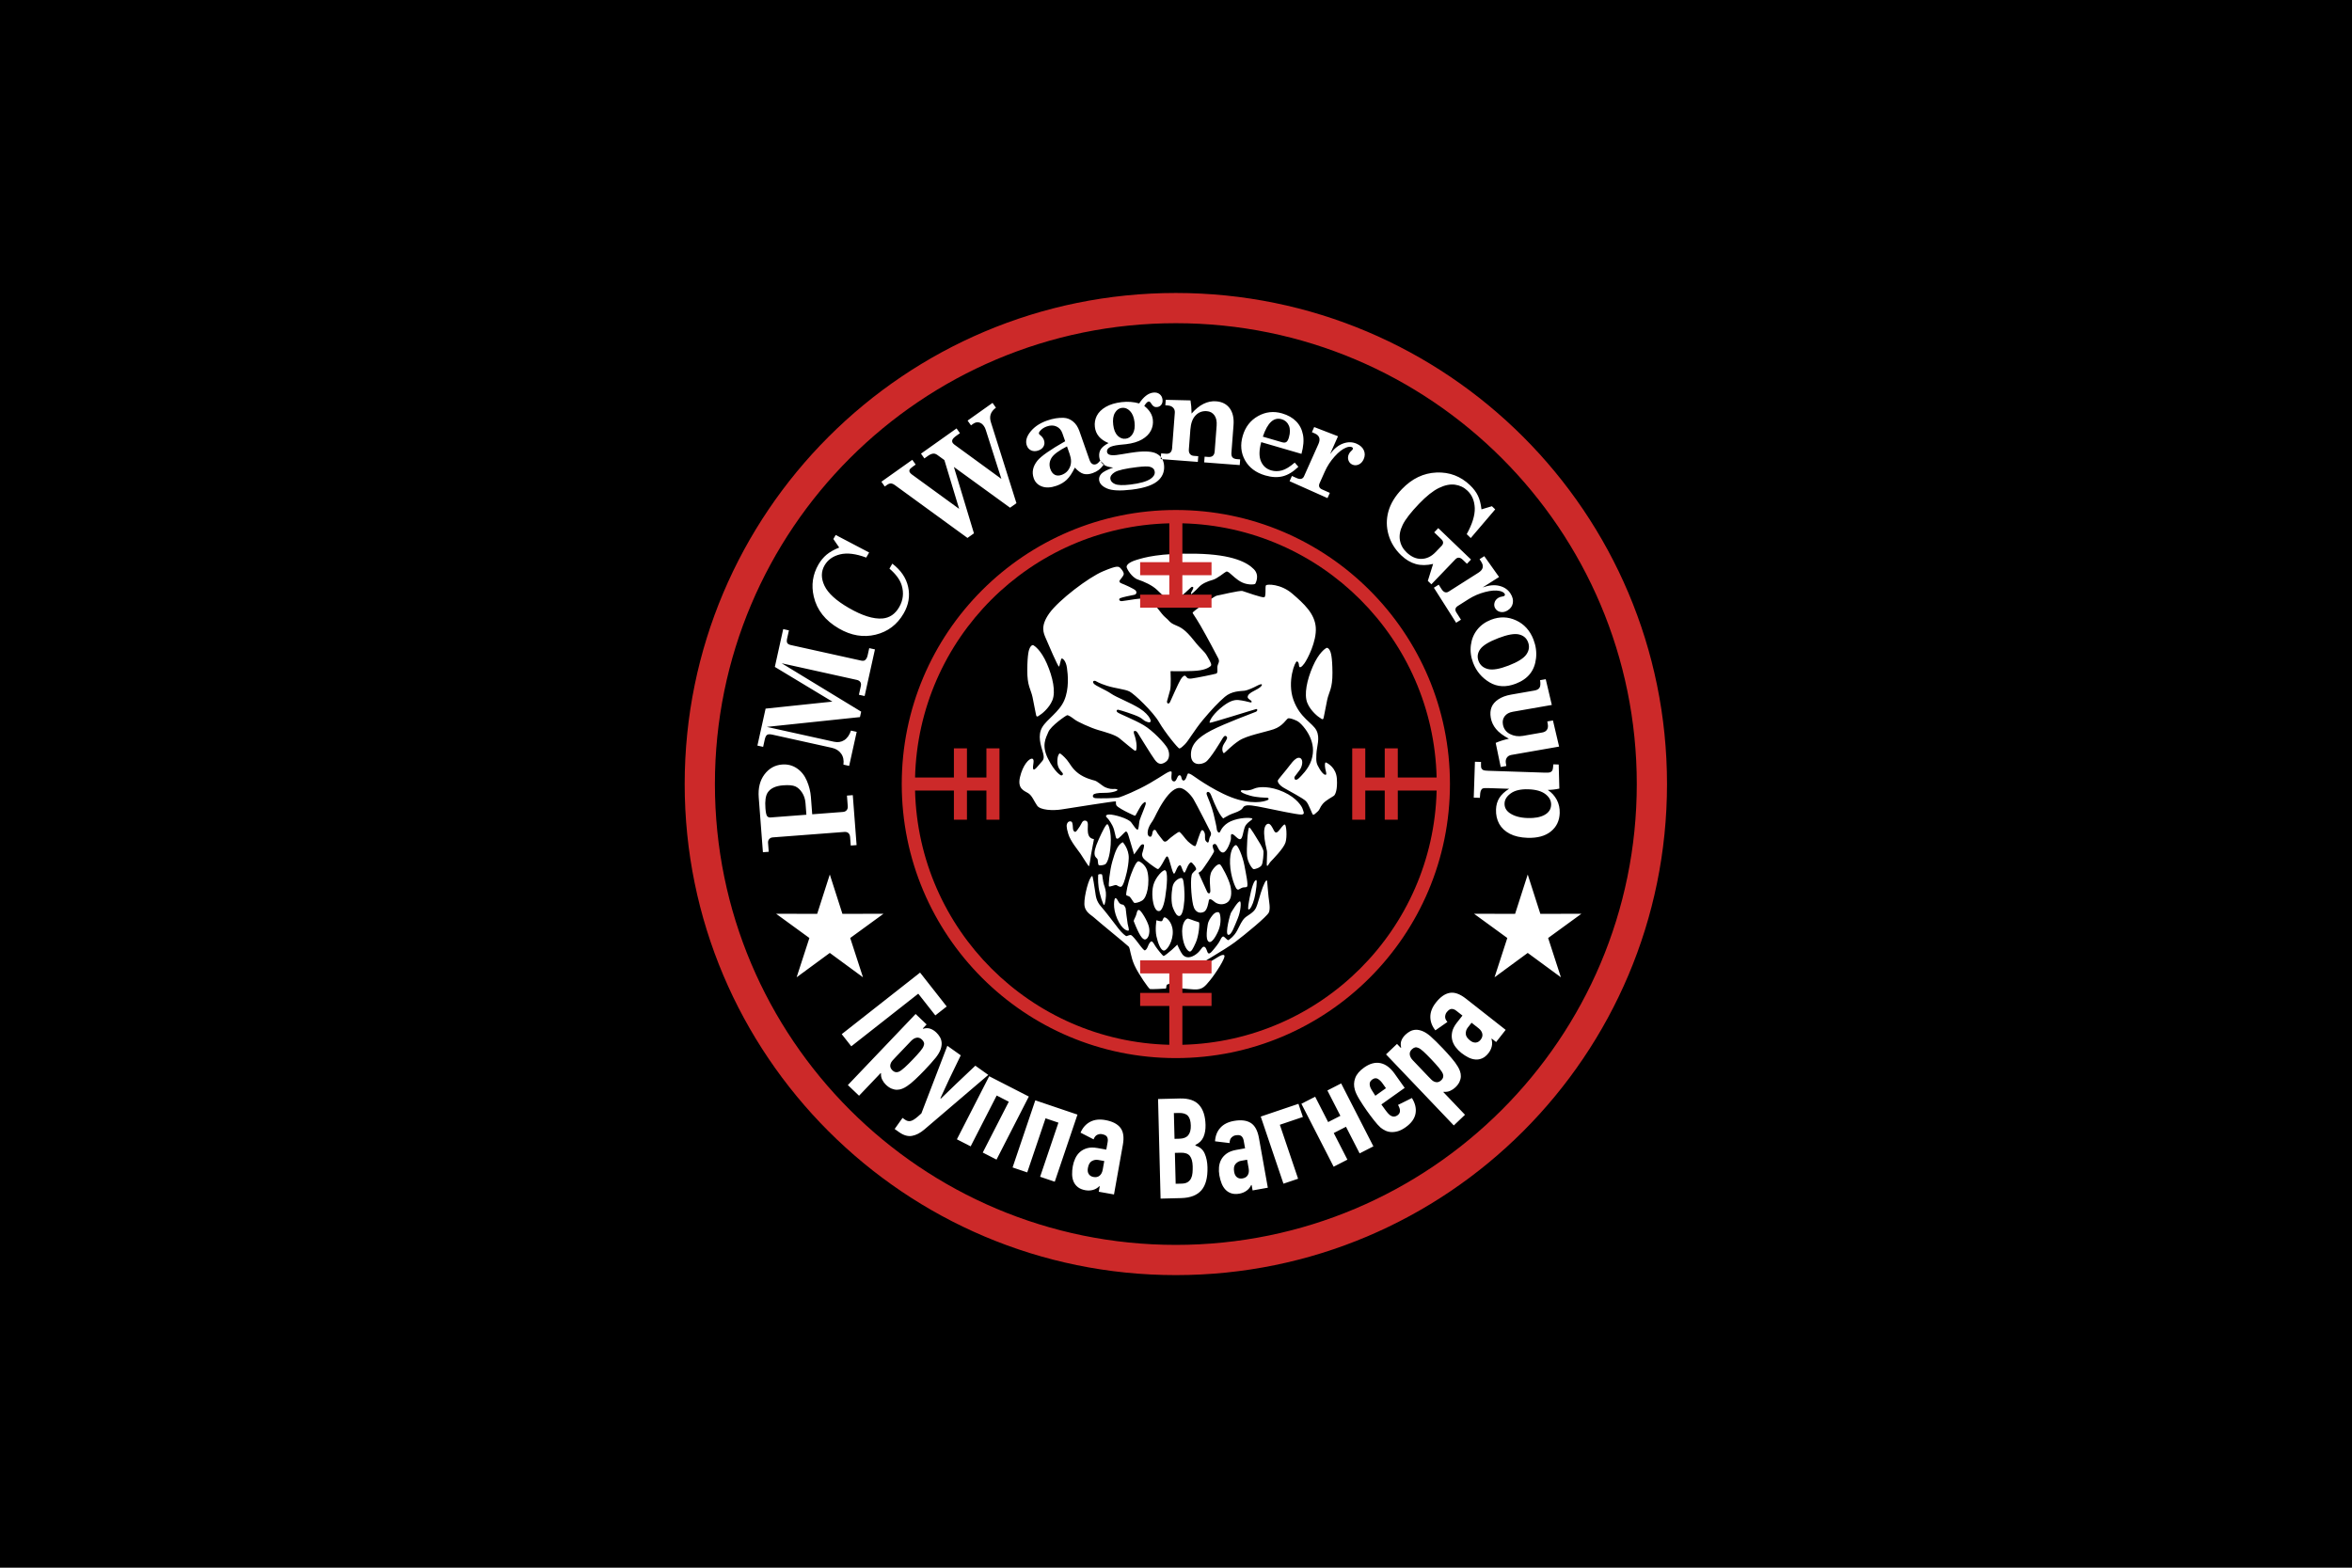
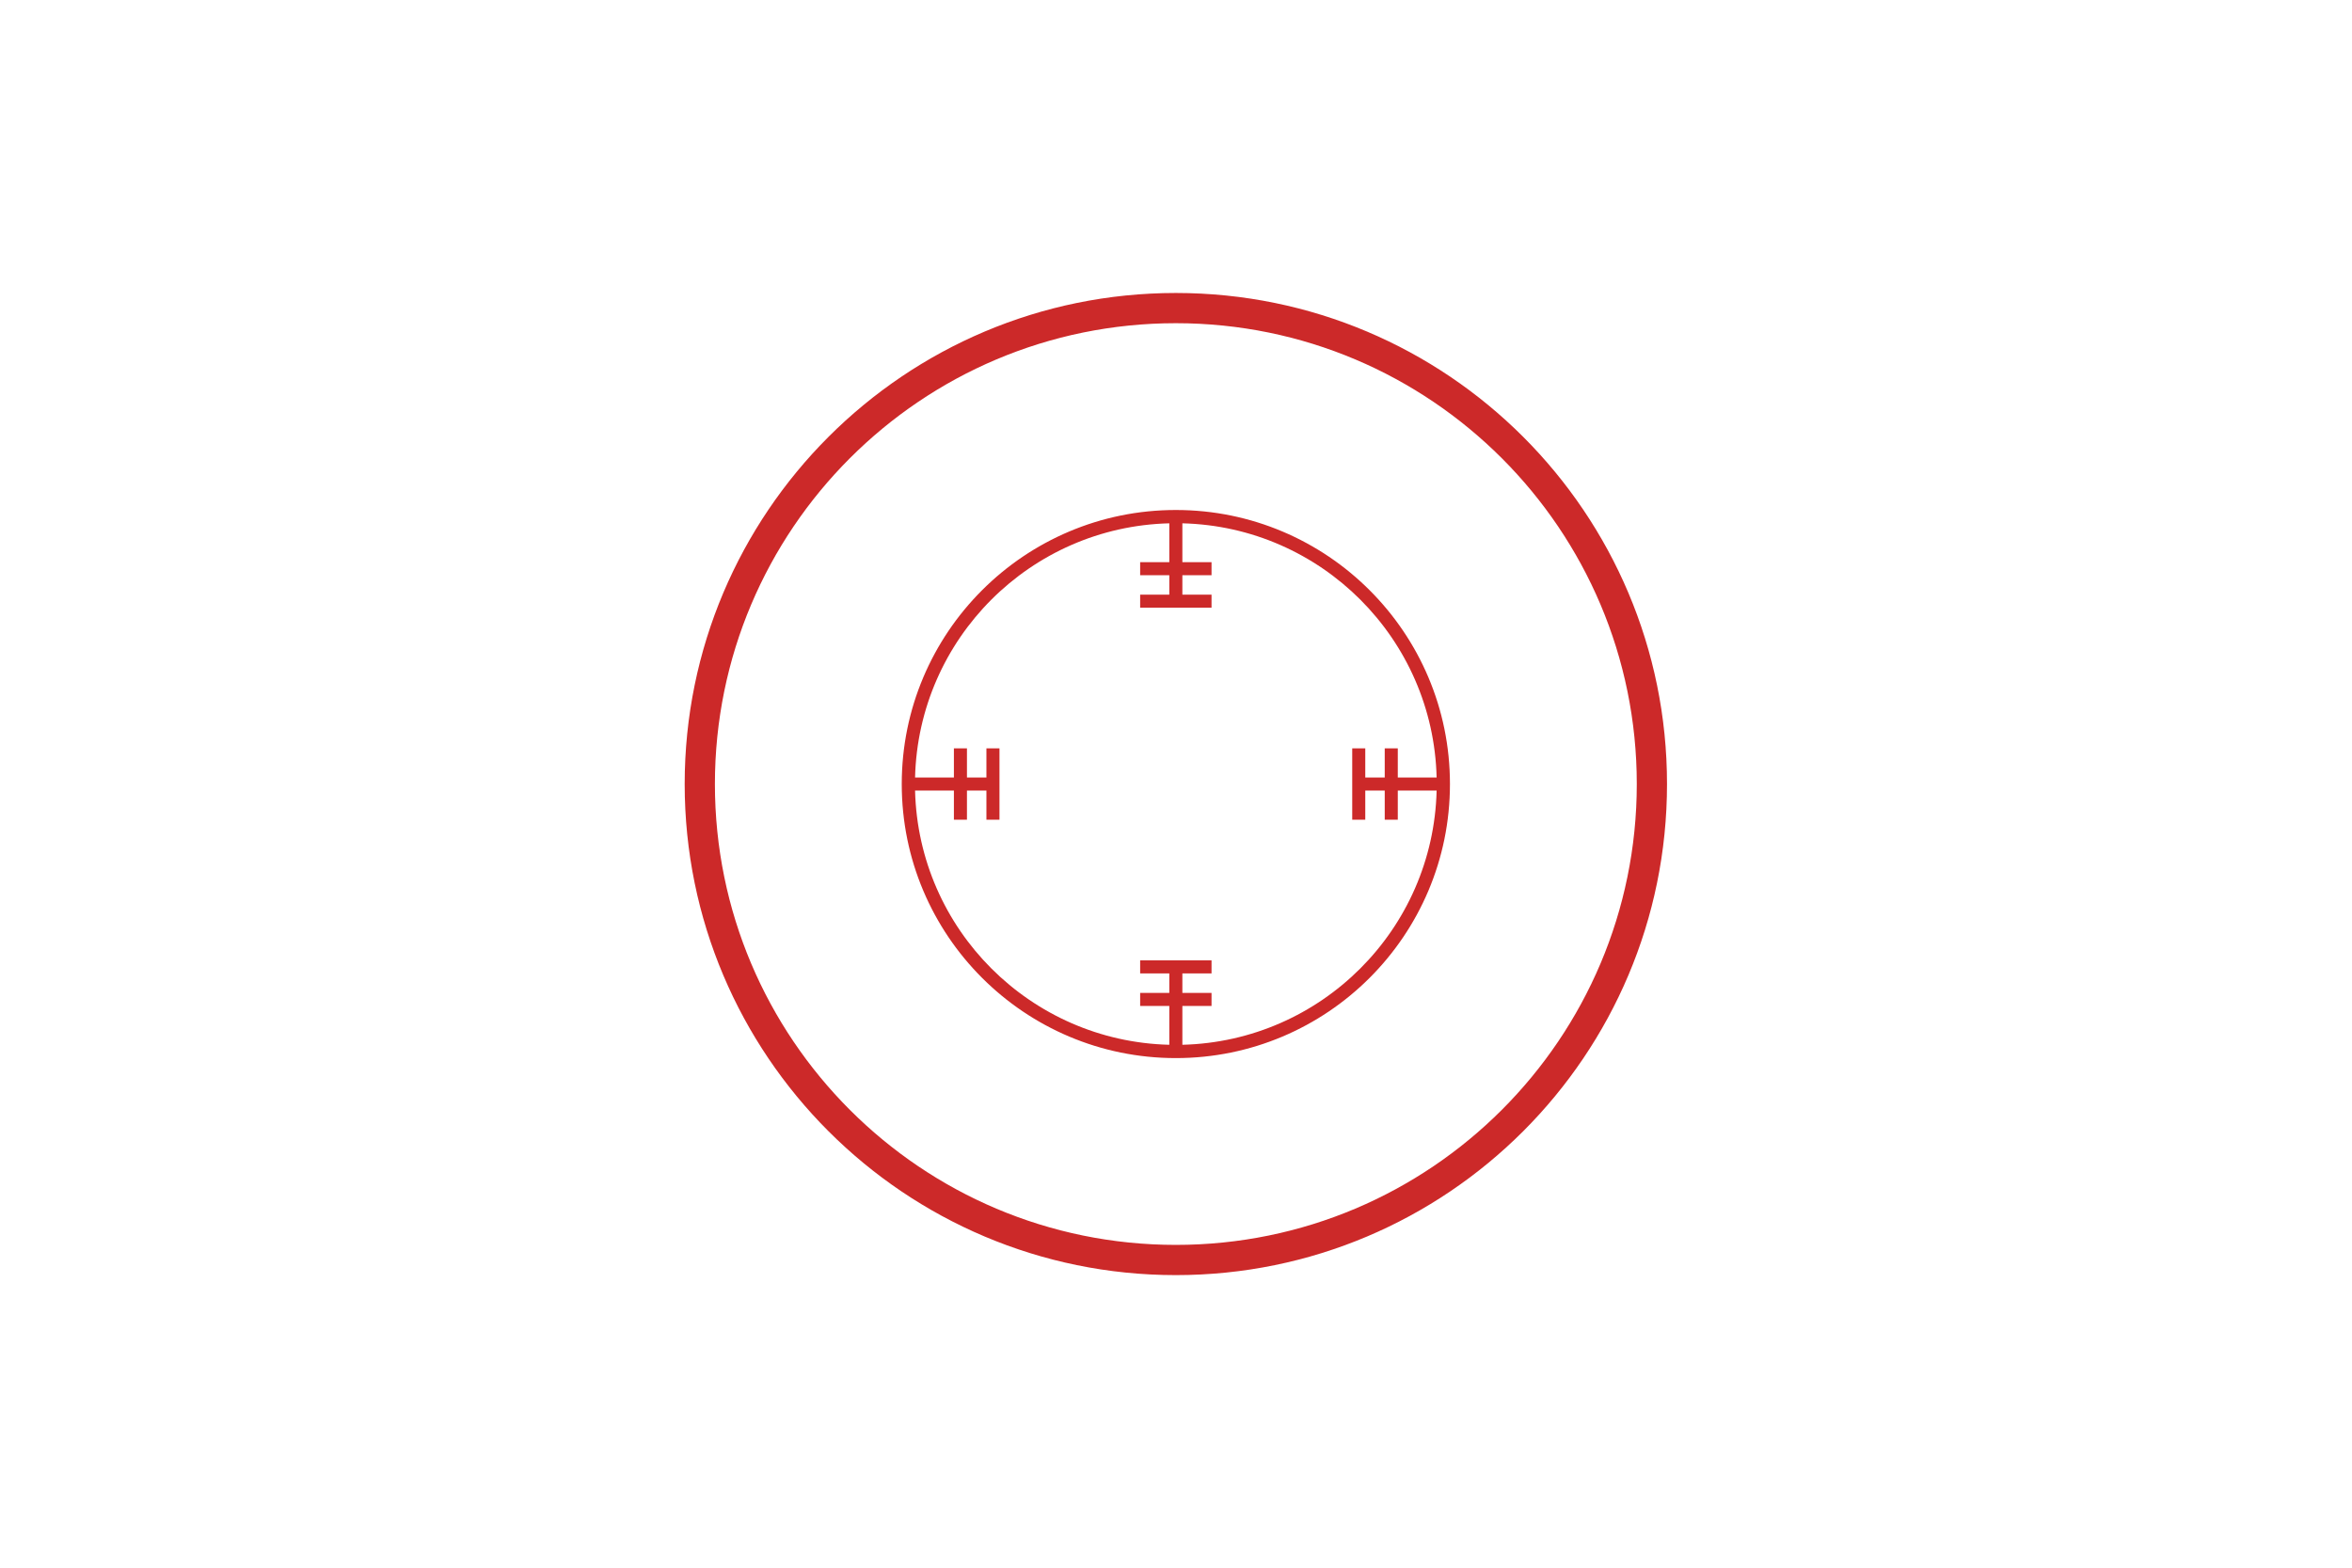
<svg xmlns="http://www.w3.org/2000/svg" xmlns:ns1="http://sodipodi.sourceforge.net/DTD/sodipodi-0.dtd" xmlns:ns2="http://www.inkscape.org/namespaces/inkscape" version="1.1" width="387.298" height="258.199" id="svg16" viewBox="0 0 900 600" ns1:docname="PMC Wagner Group flag.svg" ns2:version="1.0.2-2 (e86c870879, 2021-01-15)">
  <defs id="defs20" />
  <ns1:namedview id="namedview18" pagecolor="#ffffff" bordercolor="#666666" borderopacity="1.0" ns2:pageshadow="2" ns2:pageopacity="0.0" ns2:pagecheckerboard="0" ns2:document-rotation="0" showgrid="true" fit-margin-top="0" fit-margin-left="0" fit-margin-right="0" fit-margin-bottom="0" ns2:zoom="0.9897508" ns2:cx="306.34061" ns2:cy="323.53546" ns2:window-width="1920" ns2:window-height="1051" ns2:window-x="-9" ns2:window-y="-9" ns2:window-maximized="1" ns2:current-layer="g855" />
-   <rect style="fill:#000000;stroke-width:0" id="rect849" width="900" height="600" x="0" y="0" />
  <g id="g855" transform="matrix(0.925,0,0,0.925,724.707,-56.267)">
    <g id="g837" transform="matrix(1.069,0,0,1.069,20.488,-26.571)">
      <path d="m -240,360 c 0.165,0 0.85,-4.202 1.535,-7.366 0.685,-3.164 2.078,-4.25 2.031,-10.529 -0.047,-6.28 -0.637,-7.909 -1.039,-8.641 -0.401,-0.732 -0.944,-1.11 -1.299,-0.921 -0.354,0.189 -2.904,1.747 -5.241,7.106 -2.337,5.359 -3.447,10.86 -2.172,14.118 1.275,3.258 4.486,5.619 4.887,5.808 0.401,0.189 0.873,0.85 1.298,0.425 z m -156.717,106.371 -25.918,20.368 -3.697,-4.704 30.318,-23.825 10.304,13.112 -4.4,3.457 z m 6.99,15.035 c 0.535,0.51 0.992,1.087 1.374,1.731 0.381,0.644 0.607,1.357 0.678,2.139 0.071,0.782 -0.059,1.654 -0.388,2.615 -0.33,0.961 -0.938,2.014 -1.825,3.159 -0.507,0.639 -1.168,1.412 -1.982,2.32 -0.814,0.908 -1.655,1.816 -2.521,2.725 -1.121,1.176 -2.295,2.341 -3.522,3.493 -1.226,1.153 -2.303,2.027 -3.229,2.624 -0.566,0.379 -1.159,0.694 -1.78,0.944 -0.621,0.25 -1.271,0.383 -1.95,0.399 -0.679,0.016 -1.388,-0.124 -2.126,-0.419 -0.738,-0.296 -1.482,-0.801 -2.23,-1.514 -0.561,-0.535 -1.034,-1.177 -1.417,-1.925 -0.384,-0.748 -0.547,-1.58 -0.491,-2.496 l -0.12,-0.115 -8.372,8.781 -4.331,-4.129 26.225,-27.507 4.25,4.052 -1.415,1.484 0.044,0.195 c 1.011,-0.311 1.932,-0.327 2.762,-0.046 0.83,0.281 1.619,0.778 2.367,1.491 z m -5.578,2.719 c -0.642,-0.612 -1.333,-0.85 -2.074,-0.715 -0.741,0.135 -1.443,0.55 -2.106,1.245 l -6.002,6.295 c -0.433,0.454 -0.828,0.882 -1.184,1.282 -0.356,0.4 -0.583,0.758 -0.68,1.074 -0.42,1.029 -0.202,1.951 0.654,2.767 0.722,0.688 1.523,0.865 2.403,0.531 0.595,-0.249 1.359,-0.796 2.292,-1.642 0.933,-0.845 2.012,-1.909 3.235,-3.192 1.147,-1.203 2.089,-2.244 2.825,-3.124 0.737,-0.88 1.177,-1.582 1.321,-2.108 0.372,-0.819 0.144,-1.623 -0.684,-2.413 z m 7.333,22.856 5.842,-5.635 7.501,-7.106 5.012,3.564 -24.757,21.144 c -1.599,1.356 -3.189,2.174 -4.77,2.454 -1.582,0.28 -3.245,-0.2 -4.991,-1.442 l -1.716,-1.22 3.05,-4.289 0.993,0.706 c 0.662,0.471 1.359,0.638 2.091,0.501 0.732,-0.137 1.698,-0.73 2.898,-1.78 l 1.311,-1.175 10.043,-26.169 5.192,3.692 -4.476,9.258 -3.404,7.368 z m 16.214,20.878 10.077,-19.675 -4.684,-2.399 -10.077,19.675 -5.325,-2.728 12.501,-24.408 15.335,7.854 -12.501,24.408 z m 22.196,9.372 7.085,-20.939 -4.985,-1.687 -7.085,20.939 -5.668,-1.918 8.79,-25.977 16.321,5.522 -8.79,25.977 z m 22.918,3.642 c -0.731,0.732 -1.569,1.221 -2.513,1.465 -0.944,0.244 -1.907,0.279 -2.889,0.103 -1.2,-0.214 -2.17,-0.613 -2.91,-1.195 -0.74,-0.582 -1.289,-1.29 -1.647,-2.123 -0.358,-0.833 -0.549,-1.758 -0.574,-2.776 -0.025,-1.017 0.064,-2.09 0.265,-3.217 0.188,-1.054 0.51,-2.066 0.964,-3.036 0.454,-0.969 1.061,-1.79 1.818,-2.461 0.758,-0.671 1.689,-1.161 2.795,-1.471 1.106,-0.309 2.422,-0.327 3.949,-0.054 l 3.436,0.614 0.526,-2.945 c 0.143,-0.8 0.064,-1.461 -0.237,-1.984 -0.301,-0.523 -0.978,-0.878 -2.032,-1.066 -0.545,-0.097 -1.123,-0.013 -1.734,0.253 -0.61,0.266 -1.091,0.856 -1.441,1.769 l -5.053,-2.591 c 0.83,-1.915 2.063,-3.308 3.701,-4.179 1.638,-0.871 3.592,-1.103 5.874,-0.696 2.718,0.485 4.662,1.47 5.832,2.955 1.17,1.485 1.5,3.682 0.98,6.591 l -3.438,19.252 -5.89,-1.052 0.37,-2.072 z m 1.907,-9.733 -2.345,-0.419 c -0.836,-0.149 -1.648,-0.013 -2.438,0.418 -0.788,0.422 -1.307,1.333 -1.556,2.724 -0.17,0.954 -0.057,1.735 0.343,2.331 0.398,0.606 1.016,0.979 1.853,1.128 0.945,0.169 1.726,-10e-4 2.344,-0.519 0.616,-0.509 1.017,-1.282 1.2,-2.309 z m 33.49,-13.733 c -0.045,-1.772 -0.428,-3.037 -1.149,-3.795 -0.721,-0.758 -1.894,-1.116 -3.519,-1.075 l -1.883,0.048 0.252,9.969 1.938,-0.049 c 1.551,-0.039 2.675,-0.492 3.374,-1.36 0.699,-0.867 1.027,-2.113 0.986,-3.738 z m 0.731,15.776 c -0.046,-1.809 -0.412,-3.148 -1.099,-4.018 -0.687,-0.869 -1.861,-1.283 -3.523,-1.241 l -2.271,0.057 0.303,11.963 2.381,-0.06 c 0.96,-0.024 1.722,-0.219 2.285,-0.584 0.563,-0.365 0.995,-0.847 1.293,-1.446 0.299,-0.599 0.484,-1.305 0.556,-2.12 0.072,-0.815 0.096,-1.665 0.074,-2.551 z m 1.072,-8.007 c 1.712,0.511 2.902,1.534 3.569,3.069 0.667,1.535 1.026,3.299 1.076,5.293 0.102,4.024 -0.682,7 -2.351,8.926 -1.669,1.926 -4.276,2.934 -7.821,3.024 l -7.975,0.202 -0.975,-38.547 8.418,-0.213 c 3.397,-0.086 5.884,0.747 7.461,2.499 1.578,1.752 2.409,4.326 2.495,7.723 0.045,1.772 -0.221,3.331 -0.796,4.675 -0.576,1.345 -1.612,2.368 -3.109,3.071 z m 21.566,15.248 c -0.432,0.94 -1.049,1.688 -1.85,2.244 -0.801,0.556 -1.693,0.921 -2.674,1.097 -1.2,0.214 -2.248,0.176 -3.144,-0.114 -0.896,-0.29 -1.656,-0.764 -2.28,-1.422 -0.624,-0.658 -1.124,-1.46 -1.499,-2.405 -0.375,-0.946 -0.664,-1.983 -0.865,-3.11 -0.188,-1.054 -0.237,-2.115 -0.146,-3.182 0.091,-1.067 0.376,-2.046 0.854,-2.938 0.479,-0.892 1.183,-1.674 2.113,-2.347 0.93,-0.673 2.159,-1.145 3.686,-1.418 l 3.436,-0.614 -0.526,-2.945 c -0.143,-0.8 -0.446,-1.393 -0.909,-1.779 -0.463,-0.386 -1.222,-0.485 -2.276,-0.297 -0.545,0.097 -1.058,0.377 -1.539,0.838 -0.48,0.461 -0.727,1.18 -0.74,2.158 l -5.637,-0.682 c 0.116,-2.084 0.791,-3.818 2.026,-5.202 1.235,-1.384 2.989,-2.278 5.27,-2.686 2.718,-0.485 4.882,-0.234 6.494,0.754 1.611,0.988 2.681,2.935 3.201,5.844 l 3.438,19.252 -5.89,1.052 -0.37,-2.072 z m -1.58,-9.792 -2.345,0.419 c -0.836,0.149 -1.551,0.558 -2.143,1.236 -0.593,0.669 -0.765,1.703 -0.517,3.094 0.17,0.954 0.547,1.647 1.129,2.068 0.583,0.43 1.292,0.566 2.129,0.417 0.945,-0.169 1.619,-0.599 2.019,-1.299 0.402,-0.691 0.51,-1.554 0.327,-2.581 z m 12.665,-13.526 7.067,20.886 -5.668,1.918 -8.79,-25.977 14.589,-4.936 1.722,5.09 z m 30.878,11.078 -5.278,-10.306 -4.734,2.424 5.278,10.306 -5.325,2.728 -12.476,-24.359 5.325,-2.728 5.026,9.813 4.734,-2.424 -5.026,-9.813 5.325,-2.728 12.476,24.359 z m 8.407,-18.939 c 0.594,0.835 1.174,1.635 1.74,2.399 0.572,0.772 1.062,1.318 1.482,1.654 1.023,0.802 2.037,0.84 3.045,0.123 1.189,-0.846 1.249,-2.18 0.179,-4.002 l 5.377,-2.668 c 1.298,2.08 1.758,4.097 1.394,6.056 -0.377,1.956 -1.638,3.703 -3.798,5.239 -1.053,0.749 -2.04,1.258 -2.974,1.537 -0.927,0.274 -1.807,0.39 -2.634,0.343 -0.826,-0.047 -1.583,-0.234 -2.261,-0.567 -0.686,-0.328 -1.297,-0.709 -1.833,-1.144 -0.347,-0.297 -0.743,-0.695 -1.189,-1.194 -0.446,-0.499 -0.903,-1.046 -1.372,-1.642 -0.469,-0.596 -0.941,-1.212 -1.416,-1.848 -0.475,-0.636 -0.916,-1.241 -1.323,-1.812 -1.027,-1.445 -2.002,-2.927 -2.924,-4.447 -0.922,-1.52 -1.511,-2.778 -1.766,-3.774 -0.435,-1.504 -0.39,-2.986 0.15,-4.457 0.532,-1.466 1.675,-2.823 3.413,-4.059 2.22,-1.579 4.337,-2.155 6.358,-1.734 2.014,0.426 3.827,1.765 5.433,4.023 l 3.949,5.553 z m -4.407,-7.041 c 0.08,0.351 0.307,0.846 0.68,1.466 0.378,0.627 0.843,1.361 1.396,2.202 l 4.109,-2.922 -1.359,-1.911 c -0.519,-0.73 -1.112,-1.294 -1.773,-1.696 -0.668,-0.397 -1.398,-0.309 -2.203,0.264 -0.865,0.615 -1.144,1.482 -0.849,2.598 z m 13.766,-20.001 c 0.535,-0.51 1.133,-0.94 1.794,-1.29 0.661,-0.35 1.384,-0.542 2.169,-0.575 0.785,-0.034 1.649,0.137 2.594,0.512 0.945,0.375 1.967,1.033 3.068,1.974 0.614,0.537 1.355,1.234 2.223,2.091 0.868,0.857 1.735,1.739 2.601,2.648 1.121,1.176 2.229,2.404 3.321,3.684 1.093,1.28 1.915,2.397 2.467,3.35 0.352,0.583 0.638,1.191 0.858,1.823 0.22,0.632 0.322,1.288 0.306,1.967 -0.016,0.679 -0.19,1.38 -0.52,2.104 -0.331,0.724 -0.87,1.442 -1.619,2.156 -0.561,0.535 -1.225,0.976 -1.991,1.324 -0.766,0.347 -1.605,0.471 -2.517,0.371 l -0.12,0.115 8.372,8.781 -4.331,4.129 -26.225,-27.507 4.25,-4.052 1.414,1.484 0.197,-0.034 c -0.263,-1.025 -0.234,-1.945 0.085,-2.761 0.32,-0.815 0.854,-1.58 1.602,-2.293 z m 2.45,5.701 c -0.642,0.612 -0.912,1.291 -0.813,2.038 0.1,0.747 0.481,1.468 1.144,2.163 l 6.002,6.295 c 0.433,0.454 0.841,0.869 1.224,1.244 0.383,0.375 0.73,0.618 1.041,0.73 1.008,0.468 1.939,0.294 2.795,-0.521 0.722,-0.688 0.937,-1.48 0.644,-2.375 -0.221,-0.606 -0.731,-1.395 -1.531,-2.368 -0.8,-0.973 -1.811,-2.1 -3.035,-3.384 -1.147,-1.203 -2.142,-2.193 -2.986,-2.971 -0.844,-0.778 -1.525,-1.251 -2.043,-1.42 -0.8,-0.411 -1.614,-0.221 -2.443,0.569 z m 30.798,-4.032 c 0.303,0.989 0.34,1.958 0.112,2.906 -0.228,0.948 -0.651,1.814 -1.267,2.598 -0.753,0.958 -1.561,1.627 -2.423,2.007 -0.862,0.38 -1.745,0.531 -2.648,0.456 -0.903,-0.076 -1.81,-0.342 -2.72,-0.798 -0.91,-0.457 -1.814,-1.038 -2.715,-1.746 -0.842,-0.662 -1.584,-1.421 -2.226,-2.278 -0.642,-0.857 -1.081,-1.777 -1.318,-2.762 -0.236,-0.984 -0.231,-2.037 0.016,-3.158 0.247,-1.121 0.85,-2.292 1.808,-3.511 l 2.157,-2.744 -2.352,-1.849 c -0.639,-0.502 -1.26,-0.743 -1.862,-0.724 -0.603,0.02 -1.235,0.45 -1.897,1.293 -0.342,0.436 -0.539,0.985 -0.591,1.649 -0.052,0.664 0.243,1.365 0.883,2.104 l -4.661,3.242 c -1.301,-1.633 -1.95,-3.376 -1.949,-5.231 0,-1.855 0.715,-3.689 2.147,-5.512 1.706,-2.171 3.489,-3.424 5.349,-3.758 1.86,-0.335 3.955,0.407 6.278,2.233 l 15.377,12.084 -3.697,4.704 -1.655,-1.301 z m -7.695,-6.258 -1.472,1.873 c -0.525,0.668 -0.786,1.449 -0.777,2.349 0,0.894 0.562,1.78 1.673,2.653 0.762,0.599 1.504,0.865 2.219,0.793 0.722,-0.067 1.342,-0.437 1.866,-1.105 0.593,-0.755 0.81,-1.524 0.643,-2.313 -0.16,-0.783 -0.653,-1.5 -1.474,-2.144 z m -274.237,-65.994 -1.618,-21.234 c -0.274,-3.591 0.468,-6.56 2.226,-8.9 1.767,-2.332 4.044,-3.608 6.831,-3.82 2.126,-0.162 4.033,0.333 5.719,1.475 1.687,1.143 2.971,2.754 3.853,4.833 0.882,2.071 1.402,4.153 1.562,6.245 l 0.511,6.713 11.843,-0.902 c 0.661,-0.05 1.149,-0.273 1.481,-0.677 0.331,-0.404 0.478,-0.904 0.434,-1.489 l -0.318,-4.168 2.26,-0.172 1.473,19.334 -2.26,0.172 -0.247,-3.239 c -0.055,-0.72 -0.28,-1.25 -0.668,-1.591 -0.388,-0.341 -0.904,-0.487 -1.557,-0.437 l -27.671,2.108 c -0.619,0.047 -1.099,0.269 -1.43,0.673 -0.331,0.404 -0.472,0.878 -0.431,1.422 l 0.265,3.482 z m 16.825,-14.516 -0.34,-4.47 c -0.119,-1.565 -0.56,-2.929 -1.322,-4.092 -0.762,-1.163 -1.632,-1.972 -2.625,-2.41 -0.993,-0.438 -2.561,-0.579 -4.696,-0.417 -2.929,0.223 -4.937,1.167 -6.022,2.841 -0.774,1.229 -1.059,3.229 -0.847,6.016 0.123,1.615 0.335,2.626 0.636,3.041 0.3,0.406 0.777,0.589 1.43,0.539 z m -18.955,-26.762 3.168,-14.31 25.834,-2.715 -22.26,-13.43 3.24,-14.637 2.213,0.49 -0.706,3.188 c -0.174,0.787 -0.146,1.36 0.073,1.727 0.222,0.359 0.689,0.617 1.394,0.773 l 27.16,6.012 c 0.689,0.152 1.192,0.092 1.525,-0.17 0.492,-0.398 0.824,-1.004 1.006,-1.824 l 0.626,-2.827 2.213,0.49 -3.995,18.047 -2.213,-0.49 0.751,-3.393 c 0.138,-0.623 0.063,-1.138 -0.217,-1.544 -0.28,-0.406 -0.727,-0.677 -1.35,-0.815 l -29.07,-6.435 30.76,18.725 -0.466,2.106 -36.045,3.791 25.964,5.747 c 1.492,0.33 2.816,0.133 3.976,-0.599 1.167,-0.73 2.044,-1.972 2.628,-3.717 l 2.213,0.49 -2.917,13.179 -2.213,-0.49 c 0.221,-1.696 -0.074,-3.12 -0.896,-4.265 -0.819,-1.153 -2.029,-1.902 -3.611,-2.252 l -22.981,-5.087 c -0.975,-0.216 -1.661,-0.187 -2.055,0.078 -0.394,0.265 -0.701,0.876 -0.913,1.835 l -0.622,2.811 z m 31.657,-76.656 -2.27,-3.301 0.908,-1.569 12.945,6.791 -1.135,1.962 c -4,-1.5 -7.372,-1.908 -10.113,-1.244 -2.745,0.671 -4.75,2.091 -6.006,4.264 -1.383,2.39 -1.393,5.022 -0.022,7.9 1.363,2.874 4.491,5.731 9.388,8.564 5.173,2.993 9.513,4.359 13.023,4.092 2.768,-0.241 4.929,-1.697 6.484,-4.385 1.551,-2.681 1.87,-5.512 0.965,-8.49 -0.659,-2.146 -2.239,-4.292 -4.727,-6.43 l 1.11,-1.918 c 3.329,2.527 5.368,5.54 6.129,9.035 0.765,3.488 0.185,6.905 -1.745,10.24 -2.497,4.316 -6.109,7.056 -10.843,8.215 -4.73,1.152 -9.469,0.359 -14.221,-2.39 -5.275,-3.052 -8.514,-7.176 -9.721,-12.364 -1.025,-4.414 -0.415,-8.551 1.808,-12.395 0.879,-1.518 1.934,-2.789 3.159,-3.817 1.232,-1.023 2.853,-1.947 4.884,-2.76 z m 16.325,-25.476 11.953,-8.48 1.311,1.848 -1.123,0.796 c -0.712,0.505 -1.133,0.927 -1.258,1.273 -0.13,0.339 -0.073,0.68 0.165,1.015 0.17,0.24 0.405,0.484 0.72,0.724 l 18.314,13.324 -5.707,-18.881 -2.696,-1.957 c -0.564,-0.403 -1.093,-0.583 -1.562,-0.548 -0.634,0.049 -1.314,0.325 -2.039,0.839 l -1.445,1.025 -1.311,-1.848 13.761,-9.763 1.311,1.848 -1.267,0.899 c -0.931,0.661 -1.476,1.212 -1.654,1.657 -0.173,0.452 -0.114,0.884 0.182,1.301 0.121,0.171 0.292,0.339 0.494,0.493 l 18.282,13.336 -6.027,-18.912 c -0.173,-0.577 -0.411,-1.087 -0.727,-1.532 -0.578,-0.815 -1.244,-1.289 -1.986,-1.421 -0.747,-0.139 -1.478,0.05 -2.183,0.55 l -0.842,0.597 -1.311,-1.848 9.653,-6.848 1.311,1.848 c -1.055,0.79 -1.731,1.65 -2.033,2.574 -0.302,0.924 -0.267,1.96 0.104,3.106 l 9.871,31.293 -2.465,1.749 -21.744,-15.779 7.764,25.697 -2.506,1.778 -28.07,-20.431 c -0.59,-0.425 -1.113,-0.641 -1.575,-0.653 -0.464,-5e-4 -0.938,0.172 -1.418,0.512 l -0.938,0.665 z m 84.612,-8.121 1.565,1.319 c -0.715,0.98 -1.407,1.72 -2.074,2.23 -0.667,0.509 -1.446,0.925 -2.349,1.241 -1.331,0.466 -2.508,0.558 -3.521,0.282 -1.024,-0.282 -2.148,-1.08 -3.379,-2.41 -1.027,2.121 -2.073,3.679 -3.133,4.691 -1.055,1.001 -2.373,1.783 -3.949,2.335 -2.187,0.766 -4.067,0.856 -5.64,0.277 -1.58,-0.576 -2.637,-1.638 -3.178,-3.182 -0.819,-2.337 -0.344,-4.611 1.42,-6.812 1.423,-1.752 5.003,-4.252 10.744,-7.517 l -1.096,-3.129 c -0.433,-1.236 -1.197,-2.098 -2.285,-2.588 -1.099,-0.496 -2.336,-0.498 -3.714,-0.015 -1.054,0.369 -1.9,0.924 -2.542,1.655 -0.444,0.485 -0.611,0.872 -0.505,1.173 0.052,0.151 0.239,0.352 0.545,0.592 0.683,0.552 1.138,1.167 1.379,1.856 0.305,0.872 0.267,1.676 -0.122,2.418 -0.382,0.739 -1.056,1.277 -2.014,1.613 -1.022,0.358 -1.949,0.353 -2.78,-0.013 -0.821,-0.362 -1.393,-1.006 -1.715,-1.925 -0.53,-1.513 -0.18,-3.13 1.041,-4.847 1.526,-2.144 3.795,-3.74 6.813,-4.797 2.274,-0.796 4.419,-1.148 6.435,-1.054 1.28,0.05 2.477,0.52 3.573,1.39 1.099,0.878 1.931,2.134 2.505,3.774 l 3.863,11.028 c 0.294,0.84 0.664,1.386 1.103,1.65 0.439,0.264 0.939,0.294 1.486,0.102 0.451,-0.158 0.954,-0.601 1.525,-1.335 z m -12.795,-5.551 c -3.145,1.609 -5.146,3.083 -5.98,4.434 -0.834,1.351 -0.988,2.792 -0.449,4.329 0.38,1.085 0.949,1.82 1.701,2.215 0.749,0.387 1.62,0.411 2.611,0.064 1.529,-0.536 2.61,-1.537 3.23,-2.991 0.628,-1.456 0.608,-3.139 -0.061,-5.048 z m 27.936,-16.629 c 1.688,-2.569 3.491,-3.967 5.425,-4.198 0.975,-0.117 1.801,0.072 2.453,0.578 0.659,0.496 1.039,1.195 1.146,2.095 0.096,0.8 -0.053,1.469 -0.446,1.998 -0.392,0.537 -0.93,0.847 -1.614,0.928 -0.967,0.115 -1.72,-0.319 -2.27,-1.31 -0.333,-0.594 -0.688,-0.873 -1.046,-0.83 -0.458,0.055 -1.017,0.62 -1.683,1.697 1.978,1.556 3.084,3.318 3.319,5.285 0.182,1.525 -0.07,2.95 -0.757,4.283 -0.678,1.332 -1.819,2.466 -3.423,3.401 -1.597,0.926 -3.662,1.545 -6.187,1.846 l -2.623,0.262 c -1.942,0.232 -3.236,0.581 -3.874,1.046 -0.654,0.467 -0.946,1 -0.873,1.609 0.063,0.525 0.325,0.883 0.798,1.088 0.617,0.281 1.546,0.348 2.805,0.198 l 2.243,-0.335 c 2.411,-0.415 4.187,-0.686 5.329,-0.822 3.801,-0.454 6.508,-0.227 8.119,0.671 1.612,0.898 2.532,2.301 2.761,4.218 0.273,2.284 -0.359,4.219 -1.902,5.807 -1.881,1.949 -5.413,3.233 -10.598,3.852 -4.418,0.527 -7.588,0.382 -9.494,-0.43 -1.914,-0.811 -2.951,-1.913 -3.117,-3.305 -0.102,-0.858 0.182,-1.662 0.862,-2.411 0.681,-0.741 2.208,-1.549 4.59,-2.408 -1.647,-0.133 -2.922,-0.539 -3.823,-1.218 -0.901,-0.679 -1.429,-1.63 -1.575,-2.855 -0.133,-1.117 0.053,-2.103 0.569,-2.951 0.516,-0.848 1.526,-1.662 3.03,-2.45 -1.59,-0.639 -2.822,-1.472 -3.706,-2.508 -0.885,-1.036 -1.412,-2.266 -1.583,-3.7 -0.185,-1.55 0.066,-2.992 0.741,-4.341 0.685,-1.341 1.841,-2.494 3.469,-3.441 1.637,-0.948 3.685,-1.564 6.152,-1.859 1.175,-0.14 2.322,-0.167 3.456,-0.083 1.126,0.085 2.24,0.282 3.325,0.592 z m -6.677,1.71 c -1.125,0.134 -2.021,0.774 -2.697,1.911 -0.683,1.147 -0.903,2.703 -0.669,4.662 0.227,1.9 0.8,3.303 1.712,4.217 0.921,0.913 1.947,1.298 3.106,1.159 1.134,-0.135 2.047,-0.769 2.731,-1.907 0.684,-1.139 0.918,-2.646 0.693,-4.529 -0.226,-1.892 -0.811,-3.327 -1.745,-4.281 -0.935,-0.962 -1.981,-1.37 -3.131,-1.232 z m 12.699,24.724 c -0.115,-0.967 -0.732,-1.603 -1.859,-1.908 -0.77,-0.221 -2.414,-0.185 -4.932,0.115 -4.542,0.542 -7.44,1.201 -8.683,1.975 -1.242,0.782 -1.809,1.628 -1.698,2.561 0.104,0.875 0.701,1.556 1.797,2.026 1.096,0.469 3.074,0.538 5.933,0.196 3.717,-0.444 6.35,-1.198 7.889,-2.252 1.154,-0.814 1.671,-1.721 1.553,-2.713 z m 33.061,-4.782 -0.168,2.21 -13.76,-1.048 0.168,-2.21 1.44,0.11 c 0.77,0.059 1.354,-0.099 1.761,-0.464 0.407,-0.365 0.634,-0.92 0.692,-1.673 l 0.761,-9.985 c 0.129,-1.699 -0.156,-3.034 -0.865,-4.006 -0.701,-0.971 -1.679,-1.5 -2.934,-1.596 -1.707,-0.13 -3.154,0.408 -4.324,1.615 -1.177,1.198 -1.856,3.041 -2.045,5.518 l -0.586,7.692 c -0.057,0.753 0.092,1.337 0.447,1.76 0.355,0.423 0.842,0.662 1.445,0.708 l 1.749,0.133 -0.168,2.21 -14.363,-1.094 0.168,-2.21 1.875,0.143 c 0.72,0.055 1.288,-0.104 1.686,-0.469 0.398,-0.365 0.626,-0.929 0.684,-1.682 l 1.046,-13.727 c 0.06,-0.787 -0.16,-1.435 -0.652,-1.944 -0.492,-0.509 -1.177,-0.797 -2.039,-0.863 l -0.979,-0.075 0.161,-2.109 9.58,0.225 c 0.244,1.433 0.384,3.136 0.42,5.1 1.478,-1.714 3.013,-2.969 4.605,-3.757 1.584,-0.789 3.217,-1.119 4.899,-0.991 2.293,0.175 4.043,1.074 5.25,2.698 1.19,1.623 1.68,3.798 1.473,6.519 l -0.814,10.68 c -0.062,0.82 0.077,1.42 0.418,1.808 0.341,0.388 0.913,0.617 1.716,0.678 z m 23.721,-2.132 -15.57,-4.536 c -0.853,3.109 -0.897,5.57 -0.116,7.389 0.773,1.817 2.099,2.998 3.985,3.548 1.354,0.394 2.746,0.389 4.173,-0.008 1.43,-0.405 3.067,-1.406 4.916,-3.009 l 1.417,1.619 c -2.019,1.947 -4.038,3.177 -6.056,3.682 -2.018,0.505 -4.275,0.389 -6.765,-0.336 -3.619,-1.054 -6.23,-3.013 -7.83,-5.866 -1.591,-2.851 -1.887,-6.006 -0.885,-9.447 1.005,-3.449 2.972,-5.998 5.91,-7.651 2.93,-1.655 6.041,-2.008 9.329,-1.05 2.273,0.662 4.095,1.7 5.461,3.104 1.366,1.403 2.234,3.134 2.624,5.188 0.392,2.046 0.191,4.506 -0.592,7.373 z m -14.95,-6.664 7.43,2.165 c 0.701,0.204 1.253,0.173 1.652,-0.087 0.399,-0.26 0.736,-0.844 1.003,-1.762 0.533,-1.829 0.527,-3.37 -0.02,-4.613 -0.545,-1.252 -1.471,-2.064 -2.768,-2.442 -1.539,-0.449 -2.905,-0.112 -4.124,1.01 -1.208,1.117 -2.264,3.03 -3.173,5.729 z m 25.926,21.766 -0.903,2.023 -14.671,-6.55 0.903,-2.023 1.809,0.808 c 0.743,0.332 1.353,0.429 1.828,0.292 0.478,-0.145 0.822,-0.461 1.044,-0.959 l 5.575,-12.486 c 0.448,-1.004 0.547,-1.843 0.296,-2.515 -0.251,-0.673 -0.792,-1.19 -1.62,-1.56 l -1.196,-0.534 0.883,-1.978 9.219,3.564 -3.063,6.86 c 1.548,-2.067 3.239,-3.426 5.082,-4.074 1.846,-0.656 3.584,-0.615 5.201,0.107 1.387,0.619 2.319,1.477 2.792,2.579 0.473,1.103 0.444,2.239 -0.08,3.412 -0.448,1.004 -1.095,1.69 -1.931,2.061 -0.837,0.371 -1.659,0.381 -2.472,0.018 -0.713,-0.318 -1.214,-0.864 -1.485,-1.637 -0.274,-0.766 -0.227,-1.572 0.15,-2.415 0.209,-0.468 0.55,-0.903 1.014,-1.303 0.26,-0.233 0.411,-0.405 0.465,-0.528 0.092,-0.207 0.115,-0.381 0.06,-0.525 -0.047,-0.141 -0.18,-0.255 -0.387,-0.348 -0.529,-0.236 -1.252,-0.182 -2.168,0.163 -1.411,0.546 -2.909,1.698 -4.492,3.473 -1.587,1.764 -2.848,3.702 -3.785,5.802 l -2.033,4.553 c -0.236,0.529 -0.268,0.993 -0.111,1.403 0.16,0.403 0.49,0.715 1.003,0.944 z m 62.724,5.159 1.272,1.221 -9.462,11.094 -1.562,-1.5 c 2.175,-3.951 3.21,-7.321 3.112,-10.103 -0.104,-2.776 -1.035,-5.007 -2.803,-6.704 -1.356,-1.302 -2.969,-2.082 -4.851,-2.341 -1.881,-0.258 -3.956,0.17 -6.225,1.273 -2.275,1.109 -4.828,3.139 -7.67,6.1 -3.191,3.325 -5.308,6.051 -6.339,8.168 -1.037,2.123 -1.394,4.095 -1.084,5.906 0.31,1.81 1.162,3.384 2.548,4.715 1.823,1.75 3.746,2.607 5.77,2.559 2.024,-0.036 3.852,-0.91 5.491,-2.618 l 2.308,-2.404 c 0.418,-0.436 0.617,-0.873 0.602,-1.318 -0.021,-0.439 -0.255,-0.873 -0.691,-1.292 l -2.755,-2.645 1.569,-1.635 12.681,12.172 -1.569,1.635 -1.587,-1.523 c -0.569,-0.546 -1.085,-0.821 -1.561,-0.835 -0.475,-0.014 -0.916,0.191 -1.311,0.603 l -9.306,9.695 -1.381,-1.325 2.05,-6.561 c -2.47,0.585 -4.707,0.601 -6.708,0.043 -2,-0.559 -3.9,-1.695 -5.686,-3.41 -2.38,-2.284 -3.996,-4.929 -4.865,-7.939 -0.857,-3.01 -0.877,-6.008 -0.048,-9.005 0.829,-2.997 2.575,-5.883 5.225,-8.644 3.918,-4.082 8.38,-6.221 13.404,-6.425 5.012,-0.204 9.344,1.441 12.978,4.929 1.35,1.296 2.364,2.641 3.039,4.046 0.676,1.405 1.134,3.171 1.373,5.285 z m -11.976,43.922 -1.871,1.188 -8.613,-13.562 1.871,-1.188 1.062,1.672 c 0.436,0.687 0.891,1.105 1.362,1.253 0.479,0.143 0.939,0.07 1.4,-0.223 l 11.543,-7.331 c 0.928,-0.59 1.474,-1.234 1.636,-1.934 0.162,-0.7 -0.006,-1.43 -0.489,-2.195 l -0.702,-1.105 1.828,-1.161 5.717,8.063 -6.342,4.028 c 2.432,-0.868 4.593,-1.067 6.487,-0.59 1.901,0.473 3.328,1.466 4.277,2.962 0.815,1.283 1.118,2.512 0.903,3.692 -0.215,1.18 -0.867,2.111 -1.951,2.8 -0.928,0.59 -1.846,0.804 -2.748,0.652 -0.902,-0.153 -1.593,-0.599 -2.07,-1.35 -0.419,-0.659 -0.535,-1.39 -0.333,-2.185 0.194,-0.79 0.679,-1.436 1.459,-1.931 0.432,-0.275 0.958,-0.449 1.565,-0.526 0.346,-0.051 0.566,-0.111 0.679,-0.183 0.191,-0.122 0.306,-0.254 0.34,-0.405 0.038,-0.144 -0.01,-0.312 -0.131,-0.504 -0.31,-0.489 -0.943,-0.843 -1.898,-1.062 -1.478,-0.324 -3.363,-0.191 -5.663,0.415 -2.298,0.594 -4.418,1.513 -6.36,2.746 l -4.209,2.673 c -0.489,0.31 -0.772,0.679 -0.868,1.108 -0.089,0.424 0.013,0.866 0.315,1.341 z m 28.062,7.709 c 0.922,2.397 1.256,4.805 0.985,7.212 -0.267,2.414 -1.047,4.432 -2.346,6.057 -1.3,1.624 -3.126,2.885 -5.484,3.792 -3.76,1.447 -7.142,1.282 -10.142,-0.505 -2.999,-1.787 -5.12,-4.308 -6.368,-7.551 -0.88,-2.288 -1.171,-4.586 -0.87,-6.888 0.302,-2.302 1.124,-4.3 2.484,-6.002 1.352,-1.699 3.138,-2.971 5.34,-3.818 3.322,-1.278 6.549,-1.189 9.682,0.268 3.13,1.449 5.372,3.932 6.719,7.434 z m -2.111,0.965 c -0.609,-1.583 -1.792,-2.575 -3.556,-2.976 -1.764,-0.4 -4.405,0.076 -7.93,1.433 -3.659,1.408 -6.003,2.841 -7.031,4.307 -1.028,1.466 -1.232,2.992 -0.623,4.575 0.624,1.622 1.837,2.648 3.646,3.094 1.801,0.449 4.451,-0.004 7.945,-1.348 3.58,-1.378 5.892,-2.825 6.933,-4.35 1.041,-1.525 1.246,-3.097 0.616,-4.734 z m 6.851,14.355 2.355,9.967 -15.099,2.638 c -1.406,0.246 -2.447,0.82 -3.126,1.714 -0.686,0.904 -0.919,1.959 -0.708,3.166 0.299,1.712 1.216,2.958 2.751,3.746 1.535,0.788 3.212,1.024 5.032,0.706 l 7.409,-1.295 c 0.868,-0.152 1.488,-0.507 1.857,-1.074 0.371,-0.559 0.479,-1.259 0.333,-2.095 l -0.195,-1.116 2.183,-0.381 2.381,10.116 -18.431,3.22 c -0.827,0.144 -1.435,0.515 -1.819,1.102 -0.382,0.595 -0.496,1.305 -0.35,2.14 l 0.182,1.042 -2.183,0.381 -1.936,-9.325 c 1.56,-0.681 3.264,-1.218 5.105,-1.608 -2.266,-1.215 -3.934,-2.474 -4.999,-3.788 -1.063,-1.305 -1.733,-2.748 -2.006,-4.311 -0.27,-1.546 -0.176,-2.909 0.286,-4.072 0.46,-1.171 1.338,-2.194 2.634,-3.068 1.296,-0.874 2.953,-1.487 4.954,-1.837 l 9.013,-1.575 c 0.984,-0.172 1.652,-0.544 1.988,-1.106 0.343,-0.571 0.413,-1.538 0.208,-2.908 z m 5.02,33.022 0.246,9.322 c -1.506,0.328 -2.998,0.497 -4.477,0.516 1.528,1.025 2.687,2.306 3.501,3.853 0.806,1.547 1.178,3.247 1.116,5.11 -0.098,2.97 -1.235,5.343 -3.418,7.11 -2.175,1.768 -5.2,2.591 -9.068,2.464 -2.693,-0.089 -4.96,-0.609 -6.802,-1.552 -1.841,-0.951 -3.21,-2.231 -4.115,-3.84 -0.896,-1.609 -1.313,-3.478 -1.243,-5.593 0.056,-1.686 0.482,-3.167 1.289,-4.459 0.798,-1.284 2.063,-2.46 3.779,-3.537 l -8.188,-0.27 c -1.074,-0.035 -1.765,0.026 -2.072,0.175 -0.307,0.158 -0.544,0.461 -0.71,0.909 -0.174,0.448 -0.288,1.343 -0.349,2.693 l -2.366,-0.078 0.459,-13.893 2.366,0.078 -0.024,0.73 c -0.029,0.864 0.028,1.446 0.178,1.744 0.141,0.299 0.402,0.534 0.774,0.714 0.257,0.118 0.917,0.198 1.983,0.233 l 21.771,0.719 c 1.066,0.035 1.781,-0.025 2.139,-0.173 0.358,-0.156 0.618,-0.391 0.78,-0.722 0.17,-0.33 0.297,-1.099 0.387,-2.322 z m -2.935,15.625 c 0.052,-1.594 -0.666,-2.97 -2.165,-4.136 -1.49,-1.166 -3.711,-1.802 -6.656,-1.899 -2.911,-0.096 -5.162,0.417 -6.745,1.541 -1.591,1.123 -2.407,2.44 -2.457,3.942 -0.049,1.477 0.575,2.69 1.879,3.64 1.723,1.241 4.078,1.907 7.056,2.005 2.727,0.09 4.915,-0.316 6.549,-1.211 1.634,-0.904 2.483,-2.194 2.539,-3.88 z m -9.052,26.948 4.882,15.228 15.893,-0.031 -12.876,9.381 4.94,15.209 -12.84,-9.431 -12.84,9.431 4.94,-15.209 -12.876,-9.381 15.893,0.031 z m -270.08,0 4.882,15.228 15.893,-0.031 -12.876,9.381 4.94,15.209 -12.84,-9.431 -12.84,9.431 4.94,-15.209 -12.876,-9.381 15.893,0.031 z m 101.548,0.567 c 0.236,0 0.85,4.155 1.133,5.997 0.283,1.841 0.354,3.636 2.29,5.831 1.936,2.196 5.217,6.587 6.681,8.475 1.464,1.889 2.88,3.046 3.211,2.975 0.331,-0.071 1.299,-0.59 1.747,-0.378 0.449,0.212 1.523,1.417 2.963,3.352 1.44,1.936 2.101,2.632 2.373,2.538 0.272,-0.095 0.756,-0.496 1.11,-1.452 0.354,-0.956 0.909,-1.971 1.416,-2.007 0.508,-0.035 0.968,0.991 1.605,1.971 0.637,0.98 2.75,3.6 3.046,3.671 0.295,0.071 1.995,-1.298 3.27,-2.42 1.275,-1.121 2.054,-1.971 2.054,-1.971 0,0 1.251,2.845 2.042,3.813 0.791,0.968 2.266,1.7 4.615,0.319 2.349,-1.381 2.739,-3.222 3.553,-3.329 0.815,-0.106 1.18,1.298 1.416,1.912 0.236,0.614 0.614,1.216 1.688,0.024 1.074,-1.192 2.833,-3.352 3.317,-4.474 0.484,-1.121 0.992,-1.676 1.511,-1.275 0.519,0.401 1.287,1.263 1.546,1.287 0.26,0.024 2.408,-1.605 3.494,-3.73 1.086,-2.125 1.889,-3.872 2.927,-4.863 1.039,-0.992 3.376,-1.983 4.273,-3.754 0.897,-1.771 1.582,-5.241 2.715,-8.169 1.133,-2.927 1.629,-2.904 1.7,-2.266 0.071,0.637 0.331,4.202 0.543,6.067 0.212,1.865 0.779,4.438 0.118,5.973 -0.661,1.535 -9.066,8.452 -13.079,11.474 -4.013,3.022 -15.676,9.679 -16.667,10.388 -0.992,0.708 2.88,-0.567 6.185,-2.314 3.305,-1.747 5.383,-3.636 6.28,-2.975 0.897,0.661 -3.588,7.413 -5.477,9.679 -1.889,2.266 -2.88,3.777 -6.327,3.541 -3.447,-0.236 -7.13,-0.567 -7.319,-0.897 -0.189,-0.33 0.661,-1.7 -0.236,-1.841 -0.897,-0.142 -1.228,-0.095 -1.747,0.425 -0.519,0.519 -0.85,0.142 -1.133,0.614 -0.283,0.472 -0.047,1.322 -0.425,1.369 -0.378,0.047 -5.524,0.33 -6.044,0.189 -0.519,-0.142 -4.438,-5.76 -5.997,-9.16 -1.558,-3.4 -1.653,-6.61 -2.266,-7.271 -0.614,-0.661 -11.757,-9.727 -13.174,-11.049 -1.416,-1.322 -3.872,-2.266 -3.966,-5.43 -0.094,-3.163 1.747,-10.388 3.034,-10.859 z m 2.314,-0.496 c 0.236,-0.283 1.346,-0.283 1.487,-0.071 0.142,0.212 0.354,2.857 0.732,3.943 0.378,1.086 0.874,2.503 0.779,4.202 -0.095,1.7 -0.378,3.518 -0.732,3.636 -0.354,0.118 -1.747,-4.202 -2.101,-6.799 -0.354,-2.597 -0.165,-4.911 -0.165,-4.911 z m 6.622,9.089 c 0.449,-0.142 0.921,0.838 1.346,1.582 0.425,0.744 1.169,0.885 1.605,0.933 0.437,0.047 1.027,1.204 1.051,1.417 0.024,0.212 0.567,4.981 0.779,6.02 0.212,1.039 0.685,2.432 0.33,2.597 -0.354,0.165 -2.432,-0.189 -4.368,-4.556 -1.936,-4.368 -1.133,-8.05 -0.744,-7.991 z m 7.118,8.877 c 0,-0.519 0.826,-1.747 1.062,-2.739 0.236,-0.992 0.401,-1.747 1.11,-1.535 0.708,0.213 3.234,4.273 3.73,6.54 0.496,2.266 -0.189,4.509 -1.346,4.816 -1.157,0.307 -2.502,-1.818 -4.556,-7.083 z m 8.806,-0.33 c 0,0 1.653,0.567 2.078,0.33 0.425,-0.236 0.448,-1.204 0.944,-1.44 0.496,-0.236 3.069,1.487 3.282,5.288 0.212,3.801 -2.125,7.46 -3.352,7.555 -1.228,0.094 -2.337,-2.691 -2.951,-5.477 -0.614,-2.786 0,-6.256 0,-6.256 z m 16.467,0.814 c 0.33,0.425 -0.083,5.229 -1.239,7.803 -1.157,2.573 -1.747,3.588 -2.384,3.494 -0.637,-0.095 -2.337,-1.7 -2.833,-6.303 -0.496,-4.604 1.44,-6.728 2.337,-6.421 0.566,0.194 1.585,0.519 2.533,0.891 0.555,0.218 1.325,0.354 1.587,0.537 z m 3.978,7.59 c -0.732,-0.26 -1.487,-1.299 -0.614,-6.658 0.269,-1.651 1.162,-2.733 1.725,-3.487 1.264,-1.693 2.491,-1.541 2.785,-1.117 0.425,0.614 0.944,3.919 -0.425,7.012 -1.369,3.093 -2.691,4.509 -3.47,4.25 z m 11.899,-15.7 c 0.543,0.236 0.236,3.966 -0.873,6.563 -1.11,2.597 -2.479,6.776 -3.754,6.351 -1.275,-0.425 0.85,-8.169 1.18,-8.617 0.331,-0.449 2.621,-4.486 3.447,-4.297 z m 6.327,-8.216 c 0.333,0.014 -0.006,4.036 -0.844,7.273 -0.59,2.272 -1.56,4.122 -2.154,4.083 -0.5,-0.033 0.074,-2.849 0.412,-4.7 0.636,-3.482 1.754,-7.025 2.586,-6.655 z m 4.108,-5.572 c -0.283,-0.024 0.189,-4.745 -0.047,-5.855 -0.236,-1.11 -0.944,-3.683 -1.062,-6.54 -0.118,-2.857 0.803,-3.825 1.629,-3.872 0.826,-0.047 1.605,1.535 2.03,2.384 0.425,0.85 0.874,1.487 1.818,0.519 0.944,-0.968 1.936,-2.715 2.526,-2.597 0.59,0.118 0.968,4.674 0.26,6.964 -0.708,2.29 -5.029,6.634 -5.76,7.413 -0.732,0.779 -1.062,1.865 -1.393,1.582 z m -6.894,-14.802 c 0.449,-0.189 2.975,4.297 3.777,5.524 0.803,1.228 1.747,3.093 1.771,3.707 0.024,0.614 -0.142,4.391 -0.732,5.359 -0.59,0.968 -2.691,1.653 -3.187,1.487 -0.496,-0.165 -2.196,-2.55 -2.455,-5.076 -0.26,-2.526 0.236,-10.718 0.826,-11.002 z m -5.17,6.799 c 0.779,-0.118 2.644,4.32 3.305,7.791 0.661,3.47 1.582,7.838 1.015,8.31 -0.567,0.472 -1.039,0 -2.148,0.519 -1.11,0.519 -0.991,0.755 -1.629,0.543 -0.637,-0.213 -2.621,-5.029 -2.786,-9.963 -0.165,-4.934 1.298,-6.988 2.243,-7.2 z m -21.044,12.748 c -0.708,-0.095 -3.022,0.992 -3.47,3.47 -0.449,2.479 -0.637,6.185 0.26,8.287 0.897,2.101 1.535,3.022 2.455,2.927 0.921,-0.095 1.605,-2.384 1.865,-5.949 0.26,-3.565 -0.283,-7.342 -0.425,-7.814 -0.142,-0.472 -0.213,-0.873 -0.685,-0.921 z m -6.327,-2.998 c -0.779,-0.354 -3.754,2.715 -4.556,5.76 -0.803,3.045 -0.213,7.012 0.496,8.523 0.708,1.511 1.369,1.558 1.841,1.487 0.472,-0.071 1.535,-0.826 2.266,-5.359 0.732,-4.533 1.11,-10.104 -0.047,-10.411 z m -27.551,-12.088 c 0.071,0.142 -0.897,4.533 -1.11,6.044 -0.212,1.511 -0.637,4.391 -0.826,4.462 -0.189,0.071 -2.219,-3.305 -3.234,-4.793 -1.015,-1.487 -3.895,-4.863 -4.745,-7.696 -0.85,-2.833 -0.732,-3.612 -0.26,-4.344 0.472,-0.732 1.487,-0.637 1.723,-0.142 0.236,0.496 0.331,1.794 0.354,2.455 0.024,0.661 0.449,1.228 0.85,1.228 0.401,0 0.992,-0.897 1.771,-2.077 0.779,-1.18 0.944,-2.479 2.243,-2.266 1.298,0.212 0.803,2.219 0.85,3.4 0.047,1.18 0.024,3.494 2.384,3.73 z m 5.241,-5.737 c 0.378,0 1.582,2.88 1.251,7.862 -0.331,4.981 -1.44,7.153 -2.03,7.578 -0.59,0.425 -2.172,0.614 -2.573,0.378 -0.401,-0.236 -0.283,-1.936 -0.519,-2.337 -0.236,-0.401 -0.921,-0.685 -1.086,-1.7 -0.165,-1.015 0.071,-2.573 1.582,-5.926 1.511,-3.352 2.833,-5.997 3.376,-5.855 z m 5.926,6.941 c 0,0 2.408,2.573 2.314,6.162 -0.094,3.588 -1.298,7.885 -1.865,9.372 -0.567,1.487 -0.921,1.912 -1.653,1.7 -0.732,-0.212 -1.109,-0.685 -1.535,-0.661 -0.425,0.024 -2.219,0.755 -2.573,0.567 -0.354,-0.189 0.26,-6.185 1.275,-9.679 1.015,-3.494 1.912,-6.398 4.037,-7.46 z m 6.02,7.389 c 0.543,-0.024 2.668,1.275 3.376,3.47 0.708,2.196 0.614,5.43 0.212,7.437 -0.401,2.007 -1.039,3.6 -2.113,4.308 -1.074,0.708 -2.75,1.062 -3.069,0.873 -0.319,-0.189 -1.357,-2.113 -1.83,-2.42 -0.472,-0.307 -1.239,-0.307 -1.287,-0.744 -0.047,-0.437 0.555,-4.238 1.877,-7.826 1.322,-3.588 2.219,-4.934 2.833,-5.099 z m 20.492,-103.358 c 0,0 1.7,-1.369 2.928,-2.739 1.228,-1.369 3.352,-2.266 5.288,-2.786 1.936,-0.519 4.674,-2.975 5.288,-3.211 0.614,-0.236 1.322,0.519 2.408,1.464 1.086,0.944 3.069,2.833 5.572,3.305 2.503,0.472 3.258,-0.047 3.258,-0.047 0,0 1.936,-3.164 -0.519,-5.666 -2.455,-2.502 -7.98,-5.713 -22.286,-5.997 -14.307,-0.283 -20.114,1.464 -23.183,2.408 -3.069,0.944 -3.777,2.03 -3.777,2.691 0,0.661 1.983,4.108 4.391,4.911 2.408,0.803 5.524,2.172 7.46,4.061 1.936,1.889 4.202,4.108 5.808,4.25 1.605,0.142 5.099,-3.305 6.233,-4.344 1.133,-1.039 1.251,-1.346 1.771,-1.086 0.519,0.26 -0.472,1.629 -0.661,2.077 -0.189,0.449 0.024,0.708 0.024,0.708 z m -59.895,47.193 c -0.165,0 -0.85,-4.202 -1.535,-7.366 -0.685,-3.164 -2.078,-4.25 -2.031,-10.529 0.047,-6.28 0.637,-7.909 1.039,-8.641 0.401,-0.732 0.944,-1.11 1.298,-0.921 0.354,0.189 2.904,1.747 5.241,7.106 2.337,5.359 3.447,10.86 2.172,14.118 -1.275,3.258 -4.486,5.619 -4.887,5.808 -0.401,0.189 -0.874,0.85 -1.299,0.425 z m 52.106,21.421 c 0.661,0.047 -0.614,3.259 0.803,3.777 1.416,0.519 1.369,-2.219 2.408,-2.314 1.039,-0.095 0.519,1.889 1.511,2.03 0.992,0.142 1.417,-2.219 1.7,-2.597 0.283,-0.378 1.228,0.142 2.361,0.944 1.133,0.803 9.774,6.941 17.092,9.018 7.319,2.078 11.143,0.378 11.568,0.142 0.425,-0.236 0.425,-0.803 -0.425,-0.85 -0.85,-0.047 -3.825,-0.047 -6.469,-0.803 -2.644,-0.755 -3.588,-1.369 -3.588,-1.747 0,-0.378 0.472,-0.425 1.133,-0.331 0.661,0.095 2.125,0.236 3.966,-0.614 1.841,-0.85 6.28,-1.086 11.474,1.275 5.194,2.361 7.13,5.713 7.366,6.61 0.236,0.897 1.086,2.078 -0.519,2.125 -1.605,0.047 -9.963,-1.747 -14.118,-2.597 -4.155,-0.85 -6.422,-1.228 -7.555,-0.803 -1.133,0.425 -0.614,0.85 -1.889,1.7 -1.275,0.85 -2.927,1.18 -4.344,1.889 -1.417,0.708 -2.314,1.322 -2.314,1.322 0,0 -0.992,-0.755 -2.455,-3.777 -1.464,-3.022 -2.219,-5.383 -2.55,-5.855 -0.331,-0.472 -0.661,-0.755 -1.086,-0.614 -0.425,0.142 -0.472,0.661 -0.142,1.416 0.331,0.755 1.889,4.533 2.502,7.13 0.614,2.597 1.18,5.005 1.228,5.808 0.047,0.803 0.85,1.936 1.275,1.039 0.425,-0.897 1.653,-3.352 5.383,-4.533 3.73,-1.18 7.083,-0.897 7.13,-0.472 0.047,0.425 -2.314,1.416 -2.975,3.258 -0.661,1.841 -0.803,4.391 -1.7,4.627 -0.897,0.236 -2.172,-1.7 -3.022,-1.936 -0.85,-0.236 -0.567,0.85 -0.614,1.794 -0.047,0.944 -1.558,5.194 -3.022,5.289 -1.464,0.095 -2.101,-2.384 -2.644,-2.998 -0.543,-0.614 -1.204,-0.189 -1.369,0.212 -0.165,0.401 0.307,1.794 0.519,2.219 0.212,0.425 -4.486,7.319 -5.005,7.744 -0.519,0.425 -1.039,0.661 -1.039,0.661 0,0 2.975,6.469 3.305,7.272 0.33,0.803 1.133,1.086 1.275,0 0.142,-1.086 -0.803,-5.76 0.614,-7.98 1.416,-2.219 2.644,-2.786 3.164,-2.502 0.519,0.283 3.4,5.572 4.013,8.357 0.614,2.786 0.378,5.477 -1.464,6.516 -1.841,1.039 -3.825,0.425 -4.911,-0.567 -1.086,-0.992 -1.841,-1.086 -1.983,-0.378 -0.142,0.708 -0.567,3.73 -1.841,4.391 -1.275,0.661 -3.494,0.661 -4.25,-2.644 -0.755,-3.305 -1.228,-11.001 -0.283,-12.205 0.944,-1.204 1.558,-1.204 1.44,-1.841 -0.118,-0.637 -0.968,-1.653 -1.369,-2.054 -0.401,-0.401 -0.661,-0.685 -1.346,0.213 -0.685,0.897 -1.298,2.951 -1.723,3.329 -0.425,0.378 -1.11,-1.889 -1.369,-2.455 -0.26,-0.567 -0.685,-0.449 -1.18,0.142 -0.496,0.59 -1.062,2.503 -1.464,2.739 -0.401,0.236 -0.803,-1.322 -1.464,-3.588 -0.661,-2.266 -0.85,-2.975 -1.322,-3.069 -0.472,-0.094 -1.7,2.833 -2.503,3.872 -0.803,1.039 -0.826,1.133 -1.322,0.944 -0.496,-0.189 -4.911,-3.329 -5.477,-4.297 -0.567,-0.968 -0.354,-1.582 -0.142,-2.243 0.213,-0.661 0.567,-2.03 0.543,-2.55 -0.024,-0.519 -0.826,-0.637 -1.44,0.189 -0.614,0.826 -2.408,3.329 -2.408,3.329 0,0 -1.747,-5.878 -2.172,-7.271 -0.425,-1.393 -0.661,-1.535 -0.944,-1.605 -0.283,-0.071 -1.157,1.015 -1.983,1.771 -0.826,0.755 -1.11,1.157 -1.653,0.968 -0.543,-0.189 -0.567,-2.998 -1.676,-5.099 -1.11,-2.101 -1.936,-2.88 -2.196,-3.116 -0.26,-0.236 -0.708,-1.086 1.062,-1.11 1.771,-0.024 7.271,1.487 8.452,3.069 1.18,1.582 1.771,2.644 2.384,2.786 0.614,0.142 0.496,-2.455 0.921,-3.801 0.425,-1.346 2.314,-5.666 2.314,-6.28 0,-0.614 -0.165,-0.992 -1.204,0.047 -1.039,1.039 -2.621,4.509 -2.857,4.627 -0.236,0.118 -1.582,-0.59 -2.857,-1.204 -1.275,-0.614 -4.108,-2.101 -4.462,-2.809 -0.354,-0.708 1.2e-4,-1.322 -0.236,-1.511 -0.236,-0.189 -17.659,2.597 -21.012,3.116 -3.352,0.519 -8.168,0.283 -9.396,-1.464 -1.228,-1.747 -1.889,-3.73 -3.305,-4.722 -1.417,-0.991 -4.438,-1.558 -3.352,-6.28 1.086,-4.722 3.541,-7.366 4.722,-7.177 1.18,0.189 0.047,2.833 0.378,3.919 0.331,1.086 1.983,-1.275 2.975,-2.361 0.992,-1.086 1.511,-1.605 0.755,-4.155 -0.755,-2.55 -2.078,-6.374 -0.236,-9.538 1.841,-3.164 6.563,-5.878 8.523,-10.388 1.96,-4.509 1.464,-9.939 1.062,-12.678 -0.401,-2.739 -1.605,-3.612 -2.007,-3.588 -0.401,0.024 -0.755,2.857 -1.062,3.14 -0.307,0.283 -4.226,-8.83 -5.076,-10.86 -0.85,-2.03 -2.314,-4.675 1.322,-9.774 3.636,-5.099 15.156,-13.882 20.775,-16.243 5.619,-2.361 6.044,-1.983 6.846,-1.133 0.803,0.85 1.393,1.841 1.11,2.526 -0.283,0.685 -1.228,1.723 -1.487,2.125 -0.26,0.401 -0.165,0.85 0.803,1.204 0.968,0.354 4.863,2.078 5.383,2.739 0.519,0.661 0.307,1.511 -0.661,1.653 -0.968,0.142 -4.698,0.968 -5.335,1.275 -0.637,0.307 -0.472,1.157 0.567,1.157 1.039,0 9.16,-1.818 10.813,-0.661 1.653,1.157 4.674,5.855 6.067,6.917 1.393,1.062 1.582,2.054 3.754,2.951 2.172,0.897 3.848,1.629 7.271,5.949 3.423,4.32 3.872,3.801 5.288,6.303 1.417,2.502 1.818,3.258 1.11,3.777 -0.708,0.519 -2.196,1.629 -6.799,1.794 -4.604,0.165 -8.593,0.071 -8.593,0.071 0,0 0.26,5.69 -0.165,7.319 -0.425,1.629 -1.062,3.896 -1.157,4.179 -0.095,0.283 -0.059,0.838 0.236,0.968 0.295,0.13 0.614,0.059 0.909,-0.555 0.295,-0.614 3.329,-7.543 4.131,-8.771 0.803,-1.228 1.44,-1.653 1.912,-1.228 0.472,0.425 0.449,1.18 2.384,0.921 1.936,-0.26 8.523,-1.605 9.42,-1.889 0.897,-0.283 0.142,-2.172 0.614,-3.352 0.472,-1.18 0.661,-1.558 0.213,-2.503 -0.449,-0.944 -4.675,-8.877 -6.894,-12.701 -2.219,-3.825 -3.069,-4.674 -3.045,-5.052 0.024,-0.378 8.452,-6.469 9.302,-6.563 0.85,-0.095 8.924,-2.125 10.01,-1.794 1.086,0.331 7.602,2.691 8.405,2.408 0.803,-0.283 0.236,-4.155 0.661,-4.627 0.425,-0.472 5.713,-0.614 10.199,3.258 4.486,3.872 8.688,7.696 9.066,13.079 0.378,5.383 -3.211,12.229 -4.391,13.882 -1.18,1.653 -1.96,1.865 -2.078,0.992 -0.118,-0.874 -0.095,-1.511 -0.803,-1.747 -0.708,-0.236 -3.919,7.814 -1.369,14.897 2.55,7.083 7.46,8.877 8.924,11.851 1.464,2.975 0.094,6.044 -0.047,9.16 -0.142,3.116 -1.7e-4,3.636 1.251,5.713 1.251,2.078 2.267,2.55 2.526,2.125 0.26,-0.425 -0.425,-1.96 -0.472,-3.329 -0.047,-1.369 0.212,-1.464 0.685,-1.18 0.472,0.283 3.659,1.889 3.942,6.186 0.283,4.297 -0.614,6.138 -1.133,6.563 -0.519,0.425 -3.116,1.7 -4.344,3.163 -1.228,1.464 -0.944,2.03 -1.983,2.975 -1.039,0.944 -1.275,1.18 -1.7,1.228 -0.425,0.047 -1.605,-4.108 -2.833,-5.288 -1.228,-1.18 -6.138,-3.73 -8.405,-5.052 -2.266,-1.322 -2.55,-2.502 -2.455,-2.927 0.095,-0.425 3.116,-3.824 4.58,-5.808 1.464,-1.983 3.046,-3.588 4.226,-2.786 1.18,0.803 0.543,3.329 -0.307,4.486 -0.85,1.157 -1.605,2.172 -1.889,2.502 -0.283,0.33 -0.236,0.708 -0.047,1.086 0.189,0.378 0.85,0.378 1.582,-0.354 0.732,-0.732 3.754,-3.518 4.863,-7.035 1.11,-3.518 0.59,-6.397 -0.638,-9.089 -1.228,-2.691 -3.589,-5.43 -5.005,-6.091 -1.416,-0.661 -2.786,-1.133 -3.4,-0.944 -0.614,0.189 -2.03,3.022 -5.572,4.202 -3.541,1.18 -10.341,2.408 -13.362,4.391 -3.022,1.983 -5.477,4.722 -5.855,4.863 -0.378,0.142 -1.228,-1.7 -0.047,-3.541 1.18,-1.841 1.605,-2.502 0.897,-3.022 -0.708,-0.519 -1.322,0.708 -1.7,1.322 -0.378,0.614 -4.438,7.508 -6.28,8.688 -1.841,1.18 -5.524,1.416 -5.666,-2.597 -0.142,-4.013 2.502,-6.846 7.838,-9.632 5.336,-2.786 16.526,-6.894 17.281,-7.224 0.755,-0.331 0.661,-1.133 0.142,-1.062 -0.519,0.071 -17.659,5.501 -17.99,5.312 -0.33,-0.189 0.637,-2.621 4.013,-5.524 3.376,-2.904 5.453,-3.423 7.059,-3.282 1.605,0.142 3.848,0.685 4.486,0.874 0.637,0.189 0.874,-0.118 0.519,-0.543 -0.354,-0.425 -1.464,-0.803 -1.393,-1.558 0.071,-0.756 0.708,-1.464 2.715,-2.455 2.007,-0.992 2.857,-1.771 2.786,-2.267 -0.071,-0.496 -1.511,0.236 -2.148,0.567 -0.637,0.33 -3.187,1.629 -4.698,1.794 -1.511,0.165 -4.84,0.071 -7.507,2.361 -2.668,2.29 -5.241,5.076 -8.452,8.9 -3.211,3.825 -5.666,8.192 -7.012,9.491 -1.346,1.298 -1.676,1.511 -2.125,1.582 -0.449,0.071 -5.548,-6.185 -7.862,-10.198 -2.314,-4.013 -9.632,-10.954 -11.426,-11.851 -1.794,-0.897 -5.477,-1.18 -8.735,-2.219 -3.258,-1.039 -3.943,-1.676 -4.438,-1.865 -0.496,-0.189 -1.369,0.071 -0.685,0.992 0.685,0.921 4.604,2.432 6.728,3.919 2.125,1.487 7.437,3.423 11.214,5.831 3.777,2.408 5.335,5.855 3.022,5.194 -2.314,-0.661 -1.369,-1.369 -5.383,-2.833 -4.013,-1.464 -5.902,-1.936 -6.185,-1.983 -0.283,-0.047 -0.968,0.449 -0.095,1.086 0.874,0.637 6.398,2.786 9.986,4.887 3.588,2.101 8.287,7.13 9.255,8.948 0.968,1.818 0.897,4.226 -0.661,5.288 -1.558,1.062 -2.786,1.157 -4.249,-0.826 -1.464,-1.983 -6.209,-9.821 -6.634,-10.435 -0.425,-0.614 -0.708,-0.755 -1.204,-0.708 -0.496,0.047 -0.26,0.992 0,1.629 0.26,0.637 0.779,2.739 0.803,3.966 0.024,1.228 -0.071,2.007 -0.449,2.101 -0.378,0.094 -4.556,-3.577 -6.244,-4.911 -1.688,-1.334 -5.194,-2.278 -8.168,-3.151 -2.975,-0.874 -7.956,-3.164 -9.113,-4.061 -1.157,-0.897 -2.432,-1.771 -2.927,-1.653 -0.496,0.118 -6.28,4.132 -7.248,6.492 -0.968,2.361 -2.739,5.123 -0.118,10.341 2.621,5.218 4.863,6.445 5.123,6.469 0.26,0.024 1.062,-0.331 0.354,-1.133 -0.708,-0.803 -1.818,-1.912 -1.865,-4.131 -0.047,-2.219 0.614,-3.211 0.897,-3.258 0.283,-0.047 1.629,1.11 2.786,2.479 1.157,1.369 1.959,3.376 4.438,5.241 2.479,1.865 5.477,2.55 6.398,2.809 0.921,0.26 2.88,1.983 3.683,2.408 0.803,0.425 2.314,0.921 3.352,0.826 1.039,-0.094 1.7,0.071 1.723,0.378 0.024,0.307 -1.983,1.133 -5.005,1.11 -3.022,-0.024 -4.061,0.378 -4.344,0.685 -0.283,0.307 -0.472,1.298 0.992,1.393 1.464,0.095 7.838,0.047 9.089,-0.354 1.251,-0.401 6.563,-2.455 11.804,-5.477 5.241,-3.022 7.366,-4.863 8.218,-4.501 z m 3.015,23.368 c 0.661,-0.047 2.432,2.762 3.494,3.707 1.062,0.944 2.55,2.125 2.928,1.723 0.378,-0.401 1.794,-5.949 2.479,-6.091 0.685,-0.142 1.204,1.228 1.18,1.841 -0.024,0.614 -0.024,1.865 0.236,2.219 0.26,0.354 0.779,0.968 1.062,0.637 0.283,-0.331 0.33,-1.582 0.614,-2.054 0.283,-0.472 0.637,-1.11 0.283,-1.889 -0.354,-0.779 -5.383,-10.577 -6.563,-12.607 -1.18,-2.03 -3.612,-4.344 -5.265,-4.486 -1.653,-0.142 -3.777,1.251 -6.209,4.84 -2.432,3.588 -3.612,6.728 -4.438,7.932 -0.826,1.204 -1.605,2.29 -1.865,3.99 -0.26,1.7 0.59,2.29 1.18,2.078 0.59,-0.212 0.543,-1.629 0.826,-2.172 0.283,-0.543 0.992,-0.685 1.322,0.142 0.33,0.826 2.219,2.951 2.526,3.447 0.307,0.496 0.991,0.874 1.912,-0.071 0.921,-0.944 4.013,-3.187 4.297,-3.187 z" style="fill:#ffffff;fill-opacity:1;fill-rule:evenodd;stroke:none;stroke-width:0.32;stroke-linecap:butt;stroke-linejoin:miter;stroke-dasharray:none" id="path10" />
      <path d="m -228.785,371.416 h 5.052 v 11.285 h 7.531 V 371.416 h 5.052 v 11.285 h 15.03 c -1.32,-53.746 -44.645,-97.071 -98.391,-98.391 v 15.03 h 11.285 v 5.052 h -11.285 v 7.531 h 11.285 v 5.052 h -27.622 v -5.052 h 11.285 v -7.531 h -11.285 v -5.052 h 11.285 v -15.03 c -53.746,1.32 -97.071,44.645 -98.391,98.391 h 15.03 V 371.416 h 5.052 v 11.285 h 7.531 V 371.416 h 5.052 v 27.622 h -5.052 v -11.285 h -7.531 v 11.285 h -5.052 v -11.285 h -15.03 c 1.32,53.745 44.645,97.071 98.391,98.391 v -15.03 h -11.285 v -5.052 h 11.285 v -7.531 h -11.285 v -5.052 h 27.622 v 5.052 h -11.285 v 7.531 h 11.285 v 5.052 h -11.285 v 15.03 c 53.745,-1.32 97.071,-44.645 98.391,-98.391 H -211.15 v 11.285 h -5.052 v -11.285 h -7.531 v 11.285 h -5.052 z m -68.252,-92.261 c 58.582,0 106.072,47.49 106.072,106.072 0,58.582 -47.49,106.072 -106.072,106.072 -58.582,0 -106.072,-47.49 -106.072,-106.072 0,-58.582 47.49,-106.072 106.072,-106.072 z" style="fill:#cc2929;fill-opacity:1;fill-rule:evenodd;stroke:none;stroke-width:0.32;stroke-linecap:butt;stroke-linejoin:miter;stroke-dasharray:none" id="path12" />
      <path d="m -297.037,206.854 c 98.512,0 178.373,79.86 178.373,178.373 0,98.512 -79.86,178.373 -178.373,178.373 -98.512,0 -178.373,-79.86 -178.373,-178.373 0,-98.512 79.86,-178.373 178.373,-178.373 z m 0,-11.696 c 104.972,0 190.069,85.097 190.069,190.069 0,104.972 -85.097,190.069 -190.069,190.069 -104.972,0 -190.069,-85.097 -190.069,-190.069 0,-104.972 85.097,-190.069 190.069,-190.069 z" style="fill:#cc2929;fill-opacity:1;fill-rule:evenodd;stroke:none;stroke-width:0.32;stroke-linecap:butt;stroke-linejoin:miter;stroke-dasharray:none" id="path14" />
    </g>
  </g>
</svg>